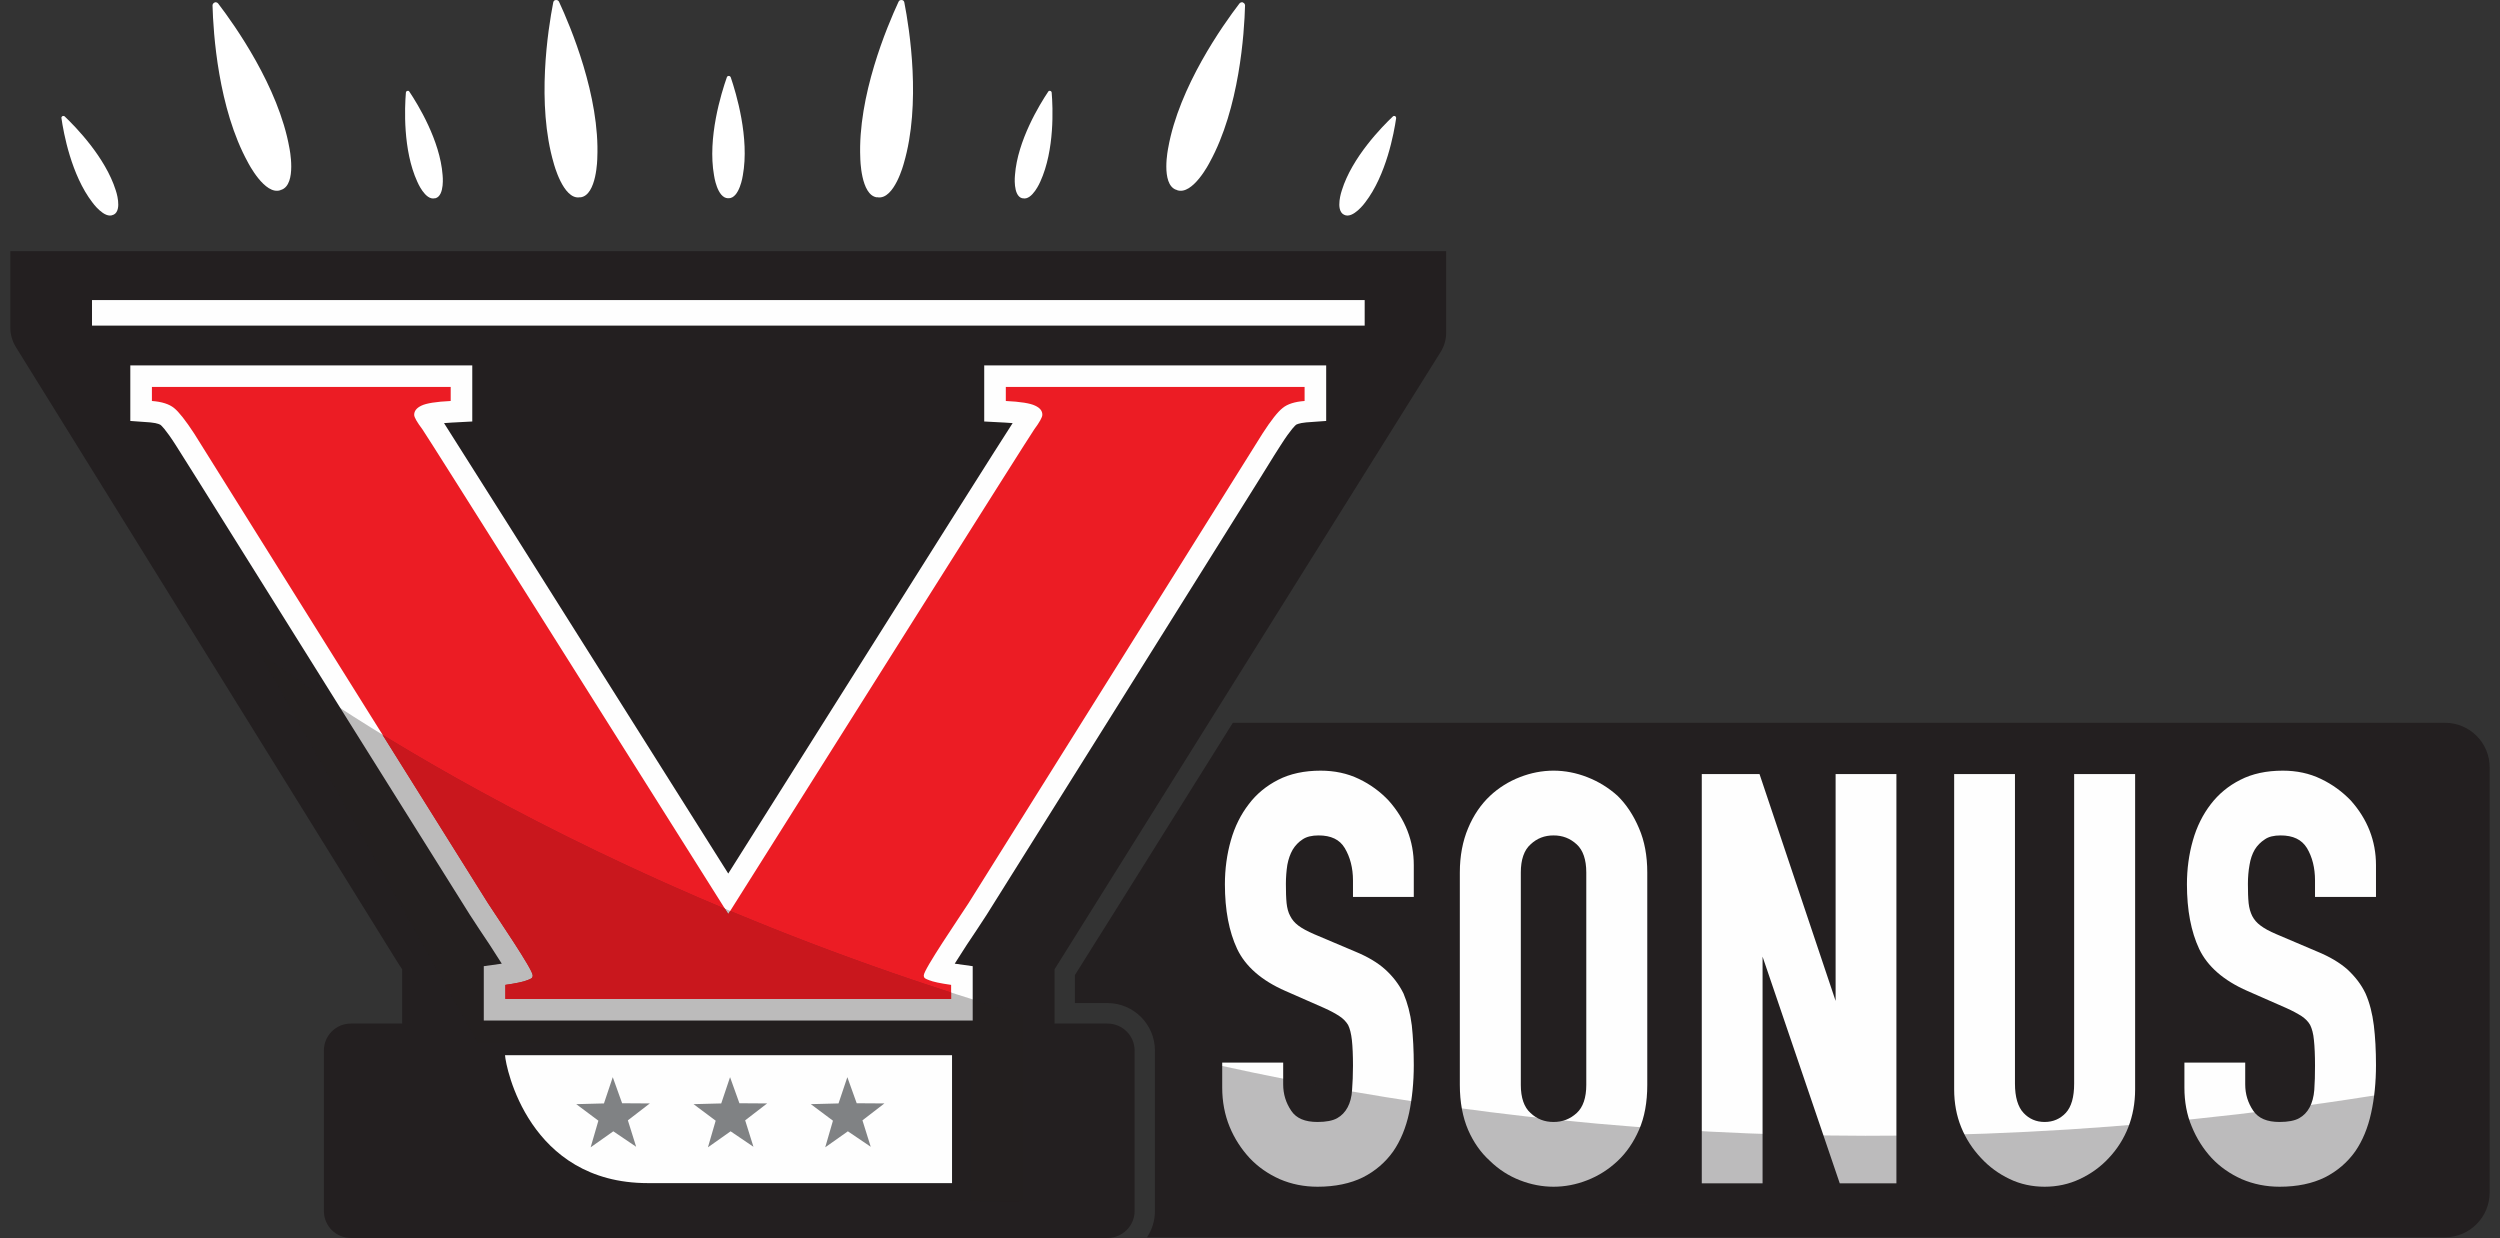
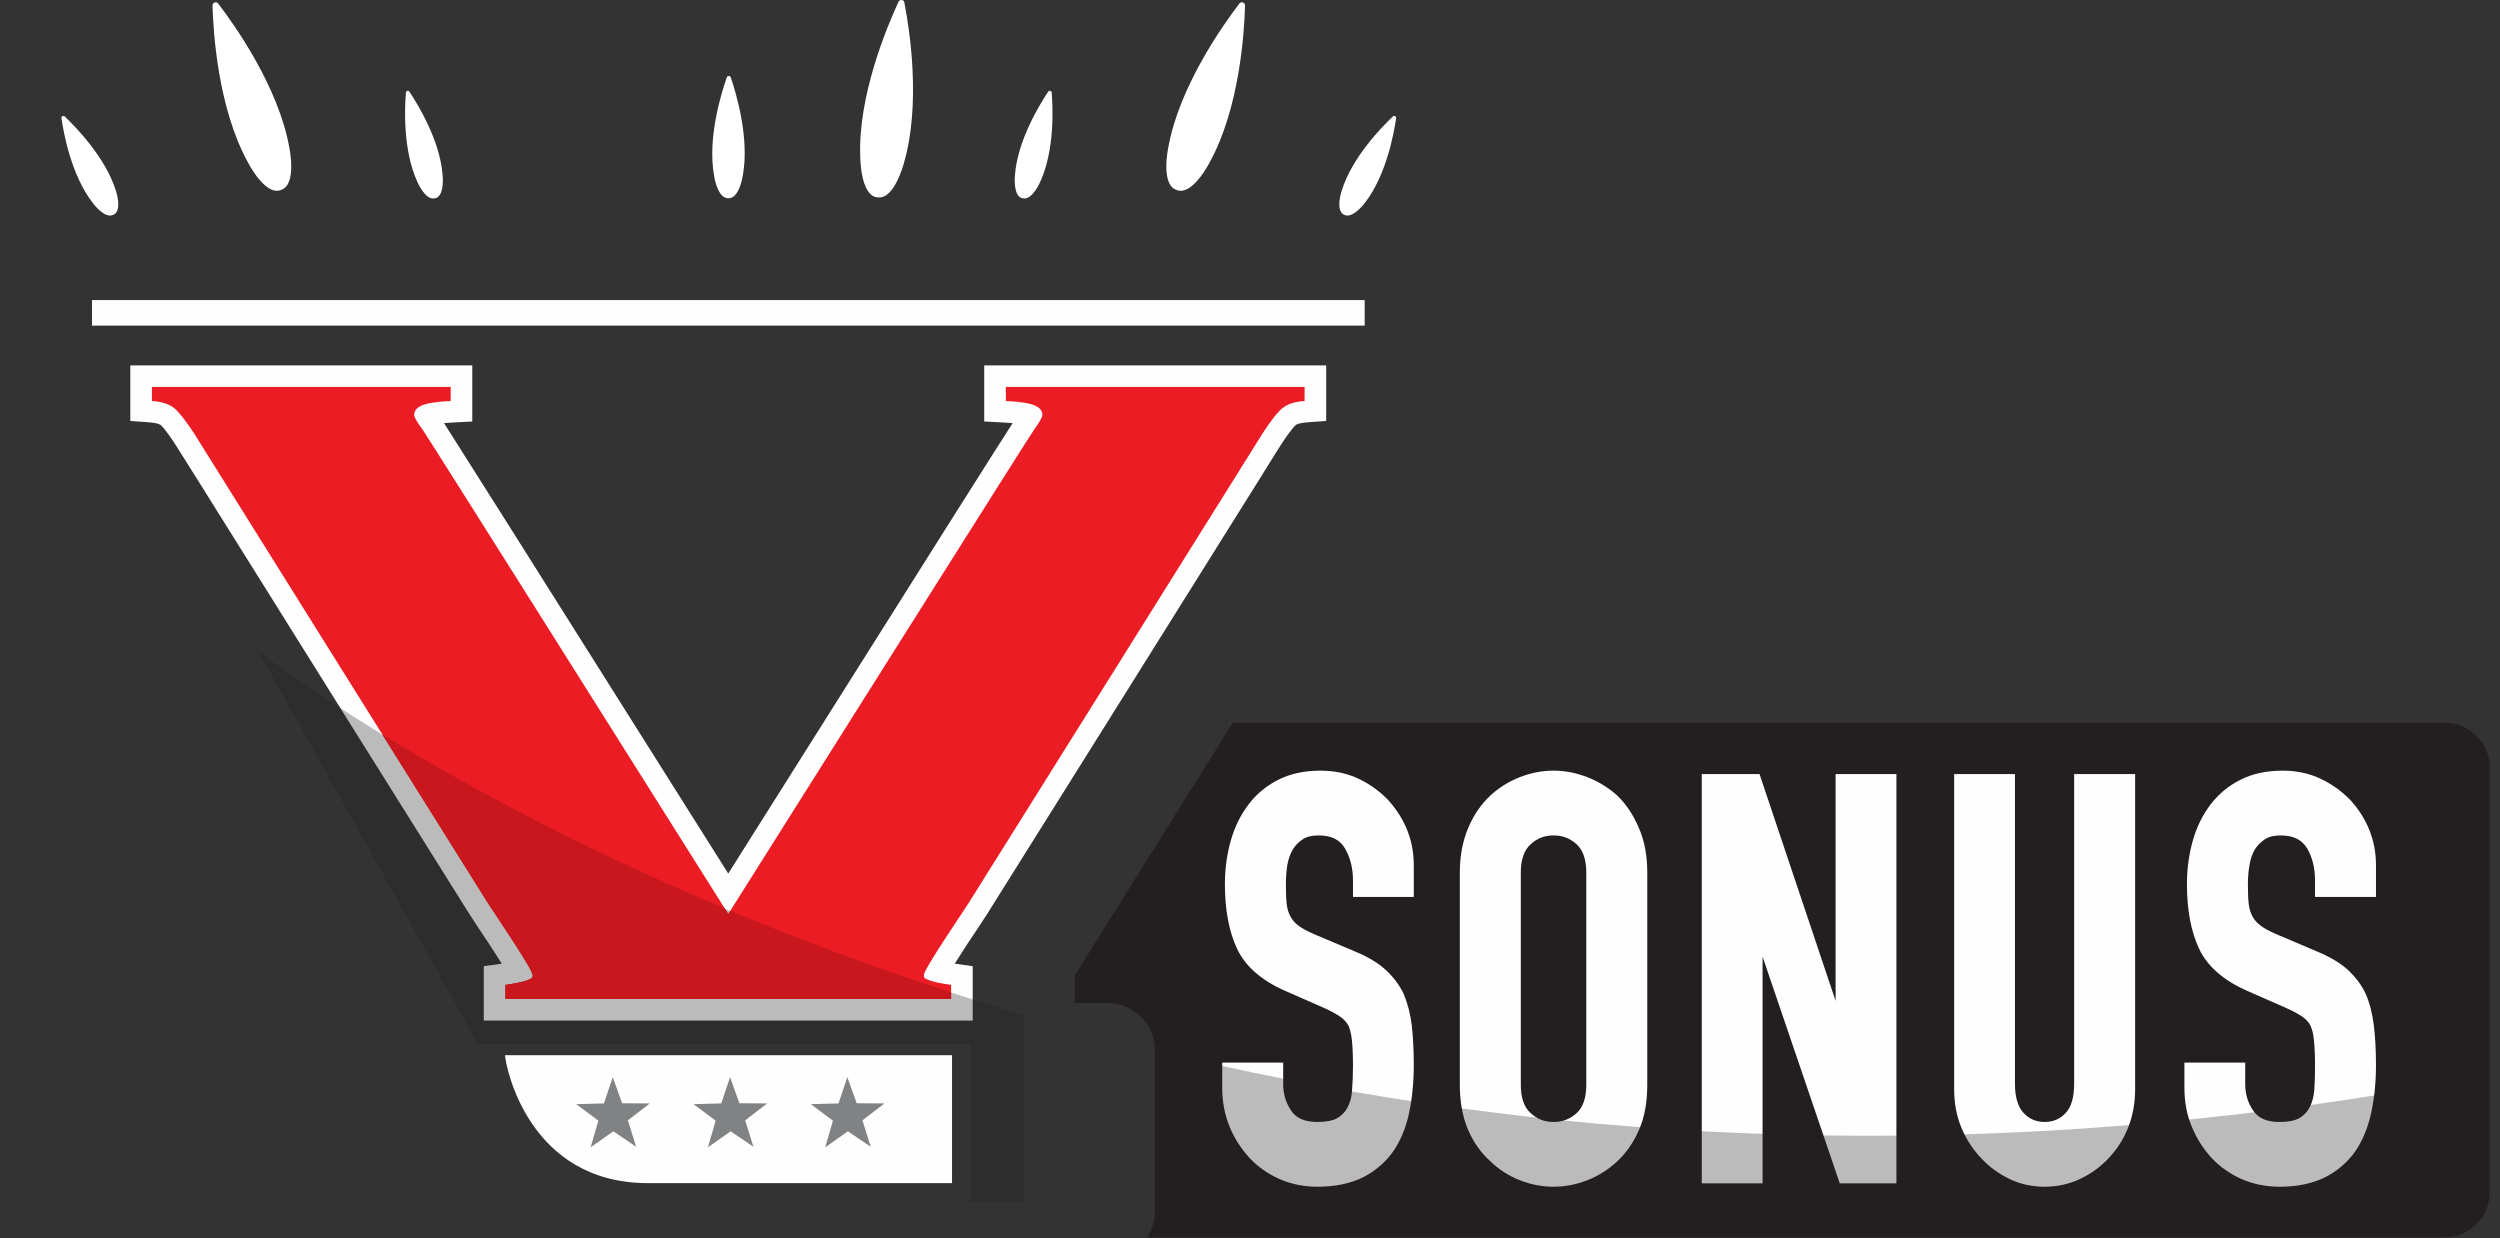
<svg xmlns="http://www.w3.org/2000/svg" width="208" height="103" viewBox="0 0 208 103" fill="none">
  <rect x="0" y="0" width="208" height="103" fill="#333333" stroke="none" />
  <path d="M203.428 60.137H102.571C95.941 70.748 89.685 80.731 89.445 81.105C89.445 81.115 89.44 81.125 89.43 81.135V83.455H92.139C94.324 83.455 96.09 85.236 96.09 87.406V100.756C96.09 101.564 95.851 102.312 95.432 102.941H203.428C205.479 102.941 207.14 101.265 207.14 99.214V63.849C207.14 61.798 205.479 60.137 203.428 60.137Z" fill="#231F20" />
  <path d="M113.062 64.807C112.104 64.343 111.026 64.119 109.874 64.119C108.527 64.119 107.33 64.373 106.342 64.882C105.369 65.376 104.531 66.064 103.903 66.902C103.244 67.755 102.735 68.758 102.406 69.926C102.077 71.078 101.912 72.305 101.912 73.577C101.912 75.718 102.256 77.513 102.93 78.95C103.618 80.402 104.965 81.584 106.956 82.452L110.158 83.859C110.697 84.099 111.131 84.338 111.445 84.548C111.745 84.742 111.984 84.982 112.164 85.281C112.314 85.58 112.418 86.014 112.478 86.538C112.538 87.092 112.568 87.81 112.568 88.663C112.568 89.412 112.538 90.085 112.493 90.684C112.463 91.252 112.329 91.746 112.119 92.135C111.909 92.525 111.625 92.824 111.251 93.034C110.877 93.243 110.323 93.348 109.62 93.348C108.572 93.348 107.854 93.048 107.435 92.42C106.986 91.761 106.761 91.028 106.761 90.22V88.409H101.688V90.489C101.688 91.657 101.897 92.749 102.301 93.737C102.705 94.725 103.274 95.593 103.962 96.341C104.666 97.089 105.504 97.673 106.477 98.107C107.45 98.526 108.497 98.736 109.62 98.736C111.086 98.736 112.358 98.466 113.391 97.957C114.424 97.434 115.277 96.7 115.92 95.787C116.519 94.919 116.968 93.842 117.237 92.6C117.492 91.387 117.627 90.04 117.627 88.618C117.627 87.391 117.567 86.284 117.462 85.311C117.342 84.338 117.103 83.44 116.773 82.662C116.399 81.899 115.89 81.24 115.247 80.656C114.618 80.088 113.78 79.594 112.763 79.175L109.335 77.723C108.782 77.484 108.333 77.244 108.018 77.005C107.719 76.78 107.494 76.511 107.345 76.211C107.18 75.912 107.09 75.553 107.045 75.149C107.001 74.715 106.986 74.176 106.986 73.532C106.986 72.994 107.03 72.455 107.105 71.961C107.195 71.482 107.345 71.048 107.554 70.689C107.764 70.345 108.033 70.06 108.377 69.836C108.707 69.611 109.156 69.507 109.709 69.507C110.742 69.507 111.46 69.851 111.88 70.554C112.329 71.302 112.568 72.215 112.568 73.248V74.625H117.627V71.976C117.627 69.971 116.923 68.159 115.531 66.603C114.843 65.87 114.005 65.256 113.062 64.807Z" fill="#FEFEFE" />
  <path fill-rule="evenodd" clip-rule="evenodd" d="M136.364 68.908C136.828 69.971 137.053 71.213 137.053 72.59V90.265C137.053 91.701 136.828 92.959 136.364 94.006C135.915 95.039 135.317 95.907 134.583 96.595C133.835 97.299 132.982 97.838 132.054 98.197C131.141 98.556 130.198 98.736 129.255 98.736C128.313 98.736 127.37 98.556 126.457 98.197C125.529 97.838 124.691 97.299 123.957 96.581C123.209 95.907 122.595 95.039 122.146 94.006C121.697 92.959 121.458 91.701 121.458 90.265V72.59C121.458 71.213 121.697 69.971 122.146 68.908C122.595 67.83 123.209 66.932 123.972 66.214C124.691 65.54 125.529 65.017 126.457 64.657C128.298 63.939 130.213 63.939 132.054 64.657C132.982 65.017 133.835 65.54 134.583 66.214C135.317 66.932 135.915 67.845 136.364 68.908ZM127.34 70.255C126.801 70.734 126.532 71.527 126.532 72.59V90.265C126.532 91.327 126.801 92.121 127.34 92.6C127.879 93.108 128.507 93.348 129.255 93.348C130.004 93.348 130.632 93.108 131.186 92.6C131.71 92.121 131.979 91.327 131.979 90.265V72.59C131.979 71.527 131.71 70.734 131.186 70.255C130.632 69.746 130.004 69.507 129.255 69.507C128.507 69.507 127.879 69.746 127.34 70.255Z" fill="#FEFEFE" />
  <path d="M152.723 83.276L146.392 64.403H141.588V98.452H146.646V79.594L153.067 98.452H157.781V64.403H152.723V83.276Z" fill="#FEFEFE" />
  <path d="M172.569 90.16C172.569 91.268 172.344 92.091 171.866 92.6C171.402 93.094 170.818 93.348 170.114 93.348C169.411 93.348 168.827 93.094 168.363 92.6C167.884 92.091 167.645 91.268 167.645 90.16V64.403H162.586V90.639C162.586 91.777 162.781 92.824 163.17 93.782C163.559 94.74 164.113 95.593 164.816 96.341C165.505 97.09 166.313 97.673 167.196 98.092C168.094 98.526 169.082 98.736 170.114 98.736C171.147 98.736 172.135 98.526 173.048 98.092C173.946 97.673 174.769 97.09 175.457 96.341C176.161 95.593 176.7 94.74 177.074 93.782C177.448 92.824 177.642 91.762 177.642 90.639V64.403H172.569V90.16Z" fill="#FEFEFE" />
  <path d="M197.682 74.625V71.976C197.682 69.971 196.979 68.159 195.587 66.603C194.884 65.87 194.045 65.256 193.103 64.807C192.145 64.343 191.082 64.119 189.93 64.119C188.568 64.119 187.385 64.373 186.398 64.882C185.41 65.376 184.587 66.064 183.943 66.902C183.285 67.755 182.776 68.758 182.447 69.926C182.117 71.078 181.953 72.305 181.953 73.577C181.953 75.718 182.297 77.513 182.97 78.95C183.659 80.402 185.006 81.584 186.996 82.452L190.199 83.859C190.738 84.099 191.172 84.338 191.501 84.548C191.786 84.742 192.04 84.982 192.205 85.281C192.354 85.58 192.474 86.014 192.519 86.538C192.579 87.092 192.609 87.81 192.609 88.663C192.609 89.412 192.594 90.085 192.549 90.684C192.504 91.252 192.369 91.746 192.16 92.135C191.95 92.525 191.666 92.824 191.292 93.034C190.917 93.243 190.364 93.348 189.66 93.348C188.613 93.348 187.909 93.048 187.475 92.42C187.026 91.761 186.802 91.028 186.802 90.22V88.409H181.743V90.489C181.743 91.657 181.938 92.749 182.357 93.737C182.761 94.725 183.315 95.593 184.003 96.341C184.706 97.089 185.545 97.673 186.517 98.107C187.49 98.526 188.553 98.736 189.66 98.736C191.142 98.736 192.399 98.466 193.432 97.957C194.464 97.434 195.318 96.7 195.961 95.787C196.56 94.919 197.009 93.842 197.278 92.6C197.548 91.387 197.682 90.04 197.682 88.618C197.682 87.391 197.622 86.284 197.503 85.311C197.383 84.338 197.158 83.44 196.814 82.662C196.455 81.899 195.931 81.24 195.303 80.656C194.659 80.088 193.821 79.594 192.803 79.175L189.391 77.723C188.822 77.484 188.388 77.244 188.074 77.005C187.775 76.785 187.545 76.521 187.385 76.211C187.236 75.912 187.131 75.553 187.086 75.149C187.041 74.715 187.026 74.176 187.026 73.532C187.026 72.994 187.071 72.455 187.161 71.961C187.236 71.482 187.385 71.048 187.595 70.689C187.804 70.345 188.089 70.06 188.433 69.836C188.747 69.611 189.196 69.507 189.75 69.507C190.783 69.507 191.501 69.851 191.935 70.554C192.384 71.302 192.609 72.215 192.609 73.248V74.625H197.682Z" fill="#FEFEFE" />
  <g opacity="0.3">
    <path d="M98.98 88.079V100.037L200.272 100.486L200.87 90.593C161.18 97.388 126.772 94.515 98.98 88.079Z" fill="#231F20" />
  </g>
-   <path d="M88.024 80.191C88.488 79.457 115.981 35.502 119.857 29.291C120.156 28.812 120.321 28.258 120.321 27.704V20.895H0.86V27.285C0.86 27.839 1.025 28.393 1.309 28.857C5.186 35.097 32.694 79.457 33.158 80.191C33.237 80.311 33.337 80.46 33.457 80.64V85.16H29.192C27.949 85.16 26.947 86.162 26.947 87.405V100.755C26.947 101.997 27.949 102.999 29.192 102.999H92.14C93.382 102.999 94.4 101.997 94.4 100.755V87.405C94.4 86.162 93.382 85.16 92.14 85.16H87.74V80.64C87.849 80.46 87.944 80.311 88.024 80.191Z" fill="#231F20" />
  <path d="M113.541 27.091H7.655V24.966H113.541V27.091Z" fill="#FEFEFE" />
  <path d="M110.338 30.399H108.542H83.683H81.887V32.195V33.362V35.068L83.593 35.158C83.843 35.168 84.062 35.183 84.252 35.203C83.204 36.819 78.939 43.554 60.59 72.679C42.242 43.554 37.976 36.819 36.943 35.203C37.123 35.183 37.343 35.168 37.602 35.158L39.293 35.068V33.362V32.195V30.399H37.497H12.638H10.842V32.195V33.362V35.023L12.504 35.143C13.162 35.203 13.357 35.353 13.357 35.353C13.386 35.368 13.761 35.682 14.629 37.044C14.733 37.194 15.347 38.181 16.335 39.753C21.798 48.493 38.425 75.073 39.099 76.121C39.278 76.405 39.562 76.839 39.892 77.333C40.341 77.992 41.134 79.189 41.748 80.177L40.251 80.386V81.943V83.11V84.906H42.047H79.133H80.929V83.11V81.943V80.386L79.433 80.177C80.046 79.189 80.84 77.992 81.288 77.333C81.618 76.839 81.902 76.405 82.082 76.121C82.755 75.073 99.368 48.523 104.83 39.798C105.818 38.196 106.447 37.194 106.552 37.044C107.42 35.682 107.794 35.368 107.839 35.338C107.839 35.338 108.033 35.203 108.677 35.143L110.338 35.023V33.362V32.195V30.399Z" fill="#FEFEFE" />
  <path d="M79.209 98.435H53.901C43.994 98.435 42.078 88.797 42.018 87.794C54.41 87.794 66.807 87.794 79.209 87.794V98.435Z" fill="#FEFEFE" />
  <path d="M60.007 91.805L60.741 89.62L61.519 91.79L63.824 91.805L61.998 93.212L62.686 95.412L60.786 94.125L58.9 95.457L59.544 93.242L57.703 91.865L60.007 91.805Z" fill="#808284" />
  <path d="M69.765 91.805L70.499 89.62L71.277 91.79L73.582 91.805L71.756 93.212L72.444 95.412L70.543 94.125L68.658 95.457L69.301 93.242L67.46 91.865L69.765 91.805Z" fill="#808284" />
  <path d="M50.249 91.805L50.982 89.62L51.76 91.79L54.065 91.805L52.239 93.212L52.928 95.412L51.027 94.125L49.141 95.457L49.785 93.242L47.944 91.865L50.249 91.805Z" fill="#808284" />
  <path d="M108.543 32.194V33.362C107.725 33.422 107.116 33.616 106.717 33.945C106.308 34.265 105.749 34.973 105.041 36.071C104.637 36.714 81.364 73.92 80.571 75.162C79.778 76.39 76.859 80.655 76.859 81.149C76.859 81.403 77.009 81.433 77.308 81.553C77.618 81.683 78.226 81.812 79.134 81.942V83.11H42.048V81.942C42.956 81.812 43.565 81.683 43.874 81.553C44.173 81.433 44.323 81.403 44.323 81.149C44.323 80.655 41.404 76.39 40.611 75.162C39.818 73.92 16.56 36.714 16.156 36.071C15.438 34.973 14.879 34.265 14.48 33.945C14.071 33.616 13.457 33.422 12.639 33.362V32.194H37.498V33.362C36.281 33.422 35.468 33.551 35.059 33.751C34.66 33.94 34.46 34.195 34.46 34.514C34.46 34.714 34.69 35.118 35.148 35.726C35.493 36.19 52.345 62.965 60.591 76.046C68.838 62.965 85.704 36.19 86.049 35.726C86.498 35.118 86.722 34.714 86.722 34.514C86.732 34.195 86.533 33.94 86.124 33.751C85.714 33.551 84.901 33.422 83.684 33.362V32.194H108.543Z" fill="#EC1C24" />
  <path opacity="0.3" d="M85.165 99.977V84.442C44.561 72.484 21.453 54.12 21.453 54.12L39.772 86.851H80.734V99.962L85.165 99.977Z" fill="#231F20" />
  <path d="M60.59 76.046C60.5 75.906 60.41 75.761 60.321 75.612C48.003 70.448 38.41 65.165 31.825 61.139C36.404 68.458 40.296 74.669 40.61 75.163C41.403 76.39 44.322 80.655 44.322 81.149C44.322 81.403 44.172 81.433 43.873 81.553C43.563 81.683 42.955 81.813 42.047 81.942V83.11H79.133V82.586C72.473 80.431 66.337 78.126 60.755 75.791C60.695 75.881 60.64 75.966 60.59 76.046Z" fill="#C9171D" />
-   <path d="M49.695 13.143C49.92 8.009 47.465 2.202 46.507 0.137C46.462 0.047 46.358 -0.013 46.253 0.002C46.133 0.002 46.043 0.092 46.028 0.212C45.594 2.427 44.621 8.653 46.073 13.592C46.073 13.592 46.852 16.6 48.213 16.42C48.233 16.42 48.248 16.415 48.258 16.405C48.268 16.415 48.278 16.42 48.288 16.42C49.665 16.256 49.695 13.143 49.695 13.143Z" fill="white" />
  <path d="M24.073 12.289C23.175 7.231 19.523 2.082 18.146 0.286C18.086 0.211 17.966 0.166 17.862 0.196C17.862 0.206 17.862 0.211 17.862 0.211C17.757 0.241 17.682 0.346 17.682 0.451C17.742 2.726 18.146 9.012 20.631 13.516C20.631 13.516 22.037 16.285 23.339 15.821C23.349 15.811 23.359 15.801 23.369 15.791C23.389 15.791 23.404 15.791 23.414 15.791C24.716 15.327 24.073 12.289 24.073 12.289Z" fill="white" />
  <path d="M61.803 14.594C62.371 11.481 61.249 7.755 60.8 6.438C60.77 6.363 60.71 6.318 60.635 6.318C60.56 6.318 60.486 6.363 60.471 6.438C60.007 7.755 58.854 11.481 59.408 14.594C59.408 14.594 59.663 16.48 60.575 16.495C60.575 16.495 60.58 16.49 60.59 16.48C60.6 16.49 60.61 16.495 60.62 16.495C61.533 16.495 61.803 14.594 61.803 14.594Z" fill="white" />
  <path d="M36.824 14.565C36.614 11.691 34.758 8.668 34.055 7.62C34.025 7.561 33.965 7.546 33.905 7.561C33.895 7.561 33.89 7.561 33.89 7.561C33.83 7.576 33.785 7.62 33.771 7.695C33.666 8.952 33.516 12.485 34.713 15.104C34.713 15.104 35.372 16.705 36.18 16.495C36.19 16.495 36.195 16.495 36.195 16.495C36.205 16.495 36.215 16.495 36.225 16.495C37.018 16.286 36.824 14.565 36.824 14.565Z" fill="white" />
  <path d="M9.631 15.836C8.763 13.082 6.293 10.553 5.38 9.685C5.335 9.64 5.26 9.64 5.201 9.655C5.141 9.7 5.096 9.76 5.111 9.82C5.29 11.077 5.934 14.564 7.685 16.839C7.685 16.839 8.688 18.246 9.421 17.871C9.431 17.871 9.441 17.866 9.451 17.857C9.451 17.857 9.456 17.857 9.466 17.857C10.199 17.467 9.631 15.836 9.631 15.836Z" fill="white" />
  <path d="M71.576 13.143C71.351 8.009 73.805 2.202 74.763 0.137C74.808 0.047 74.898 -0.013 75.018 0.002C75.137 0.002 75.227 0.092 75.242 0.212C75.676 2.427 76.649 8.653 75.197 13.592C75.197 13.592 74.419 16.6 73.042 16.42C73.032 16.42 73.022 16.415 73.012 16.405C73.002 16.415 72.987 16.42 72.967 16.42C71.605 16.256 71.576 13.143 71.576 13.143Z" fill="white" />
  <path d="M97.198 12.289C98.096 7.231 101.747 2.082 103.124 0.286C103.184 0.211 103.304 0.166 103.409 0.196C103.409 0.206 103.409 0.211 103.409 0.211C103.513 0.241 103.588 0.346 103.588 0.451C103.528 2.726 103.124 9.012 100.64 13.516C100.64 13.516 99.233 16.285 97.931 15.821C97.911 15.811 97.896 15.801 97.886 15.791C97.876 15.791 97.866 15.791 97.856 15.791C96.554 15.327 97.198 12.289 97.198 12.289Z" fill="white" />
  <path d="M84.446 14.565C84.656 11.691 86.512 8.668 87.215 7.62C87.245 7.561 87.305 7.546 87.365 7.561C87.365 7.561 87.37 7.561 87.38 7.561C87.44 7.576 87.484 7.62 87.499 7.695C87.604 8.952 87.754 12.485 86.557 15.104C86.557 15.104 85.883 16.705 85.09 16.495C85.08 16.495 85.075 16.495 85.075 16.495C85.065 16.495 85.055 16.495 85.045 16.495C84.252 16.286 84.446 14.565 84.446 14.565Z" fill="white" />
  <path d="M111.641 15.836C112.494 13.082 114.978 10.553 115.891 9.685C115.936 9.64 116.011 9.64 116.071 9.655C116.131 9.7 116.161 9.76 116.161 9.82C115.981 11.077 115.338 14.564 113.587 16.839C113.587 16.839 112.569 18.246 111.835 17.871C111.835 17.871 111.83 17.866 111.82 17.857C111.811 17.857 111.806 17.857 111.806 17.857C111.072 17.467 111.641 15.836 111.641 15.836Z" fill="white" />
</svg>